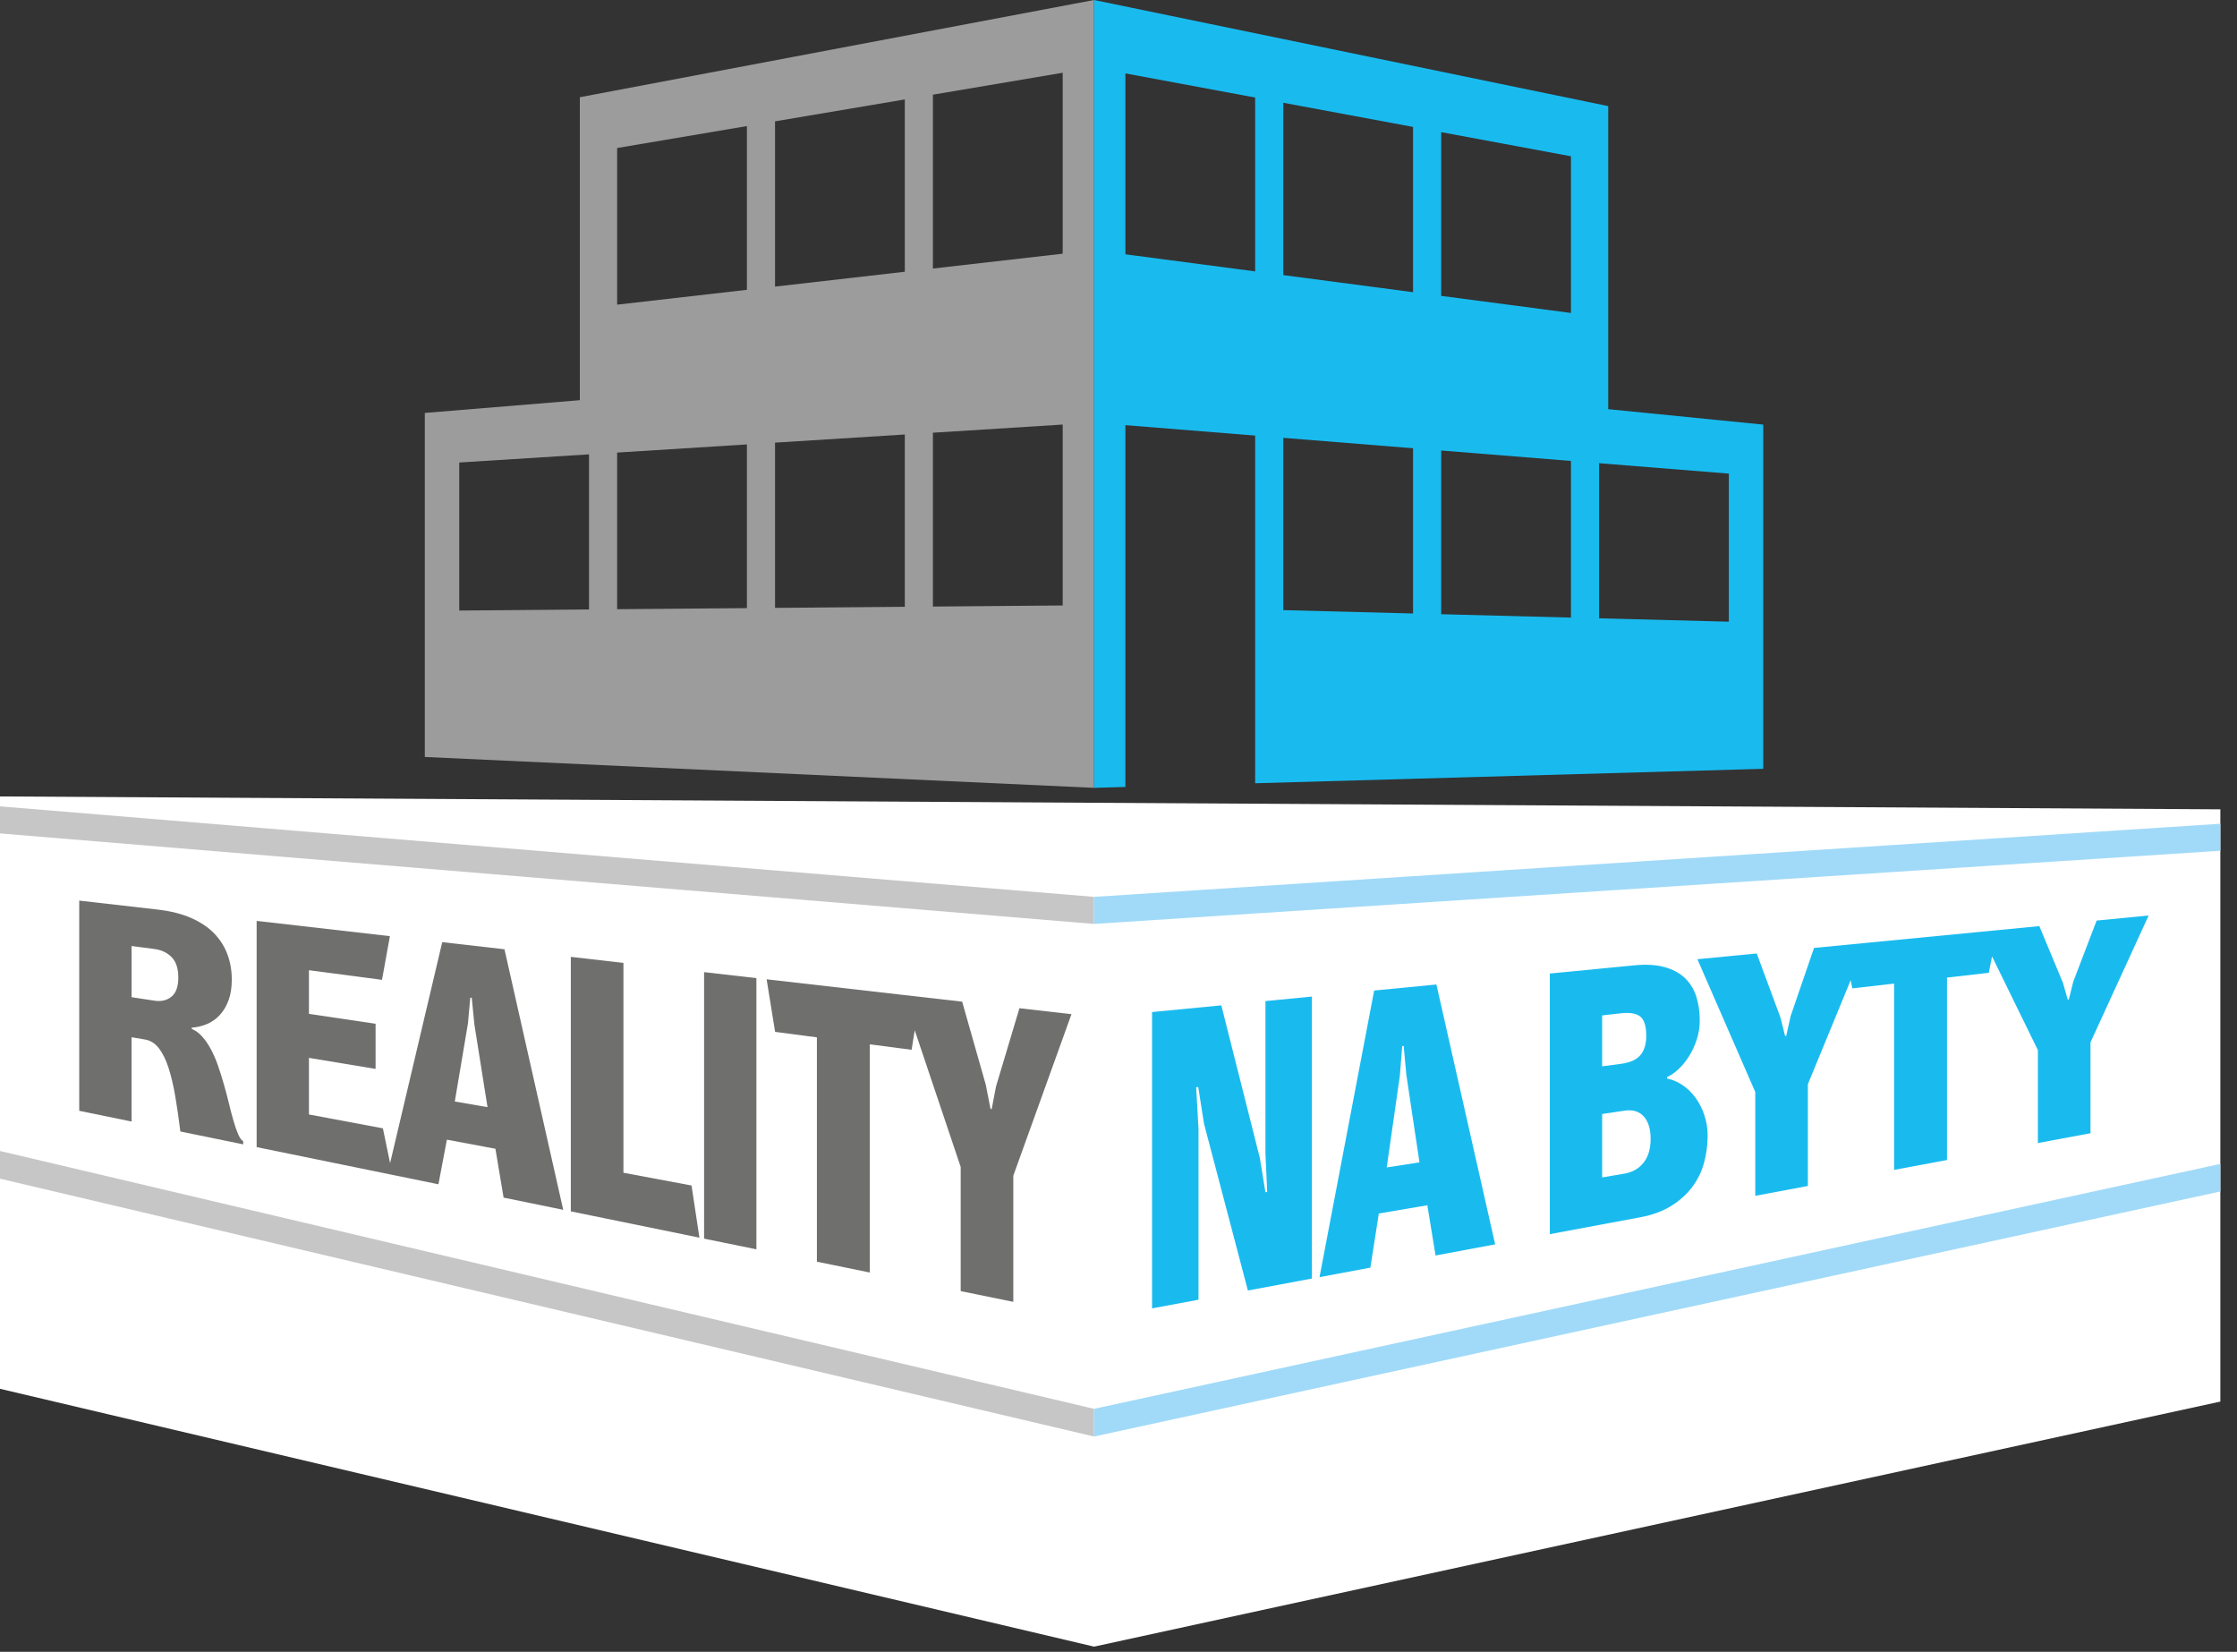
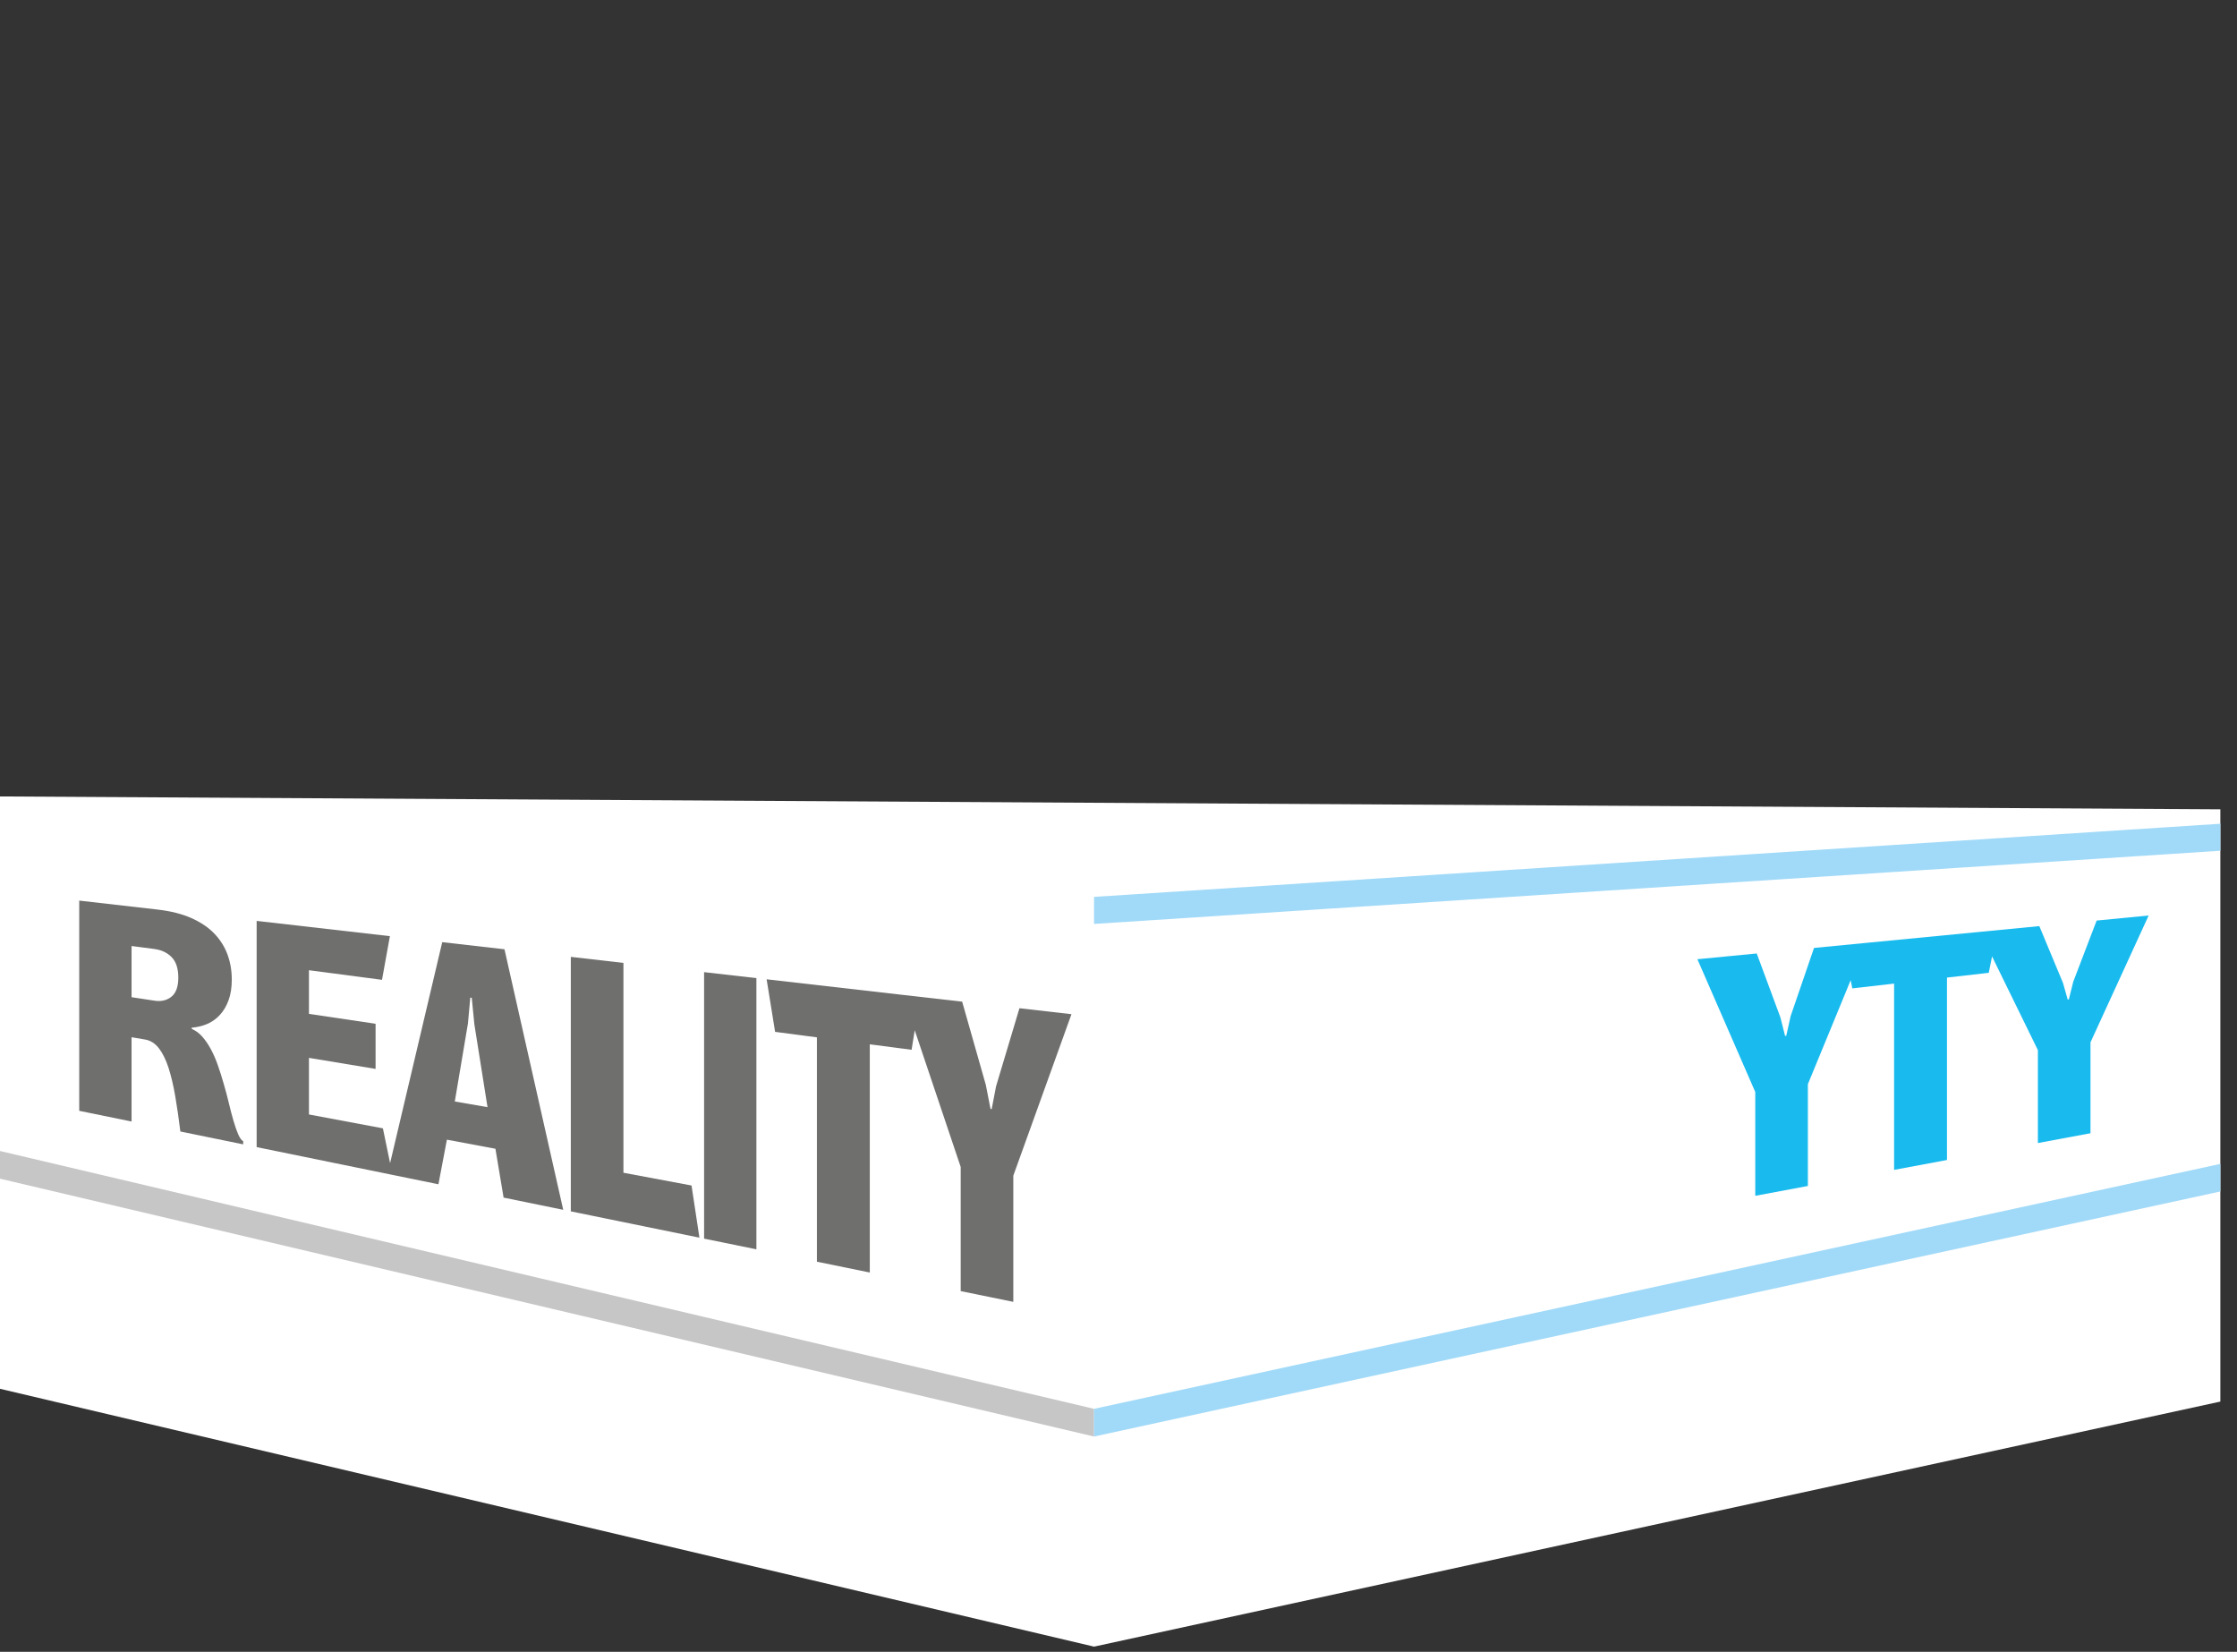
<svg xmlns="http://www.w3.org/2000/svg" width="100%" height="100%" viewBox="0 0 107 79" version="1.1" xml:space="preserve" style="fill-rule:evenodd;clip-rule:evenodd;stroke-linejoin:round;stroke-miterlimit:2;">
  <rect x="0" y="0" width="107" height="79" fill="#333333" stroke="none" />
  <path d="M0,38.091l106.204,0.616l0,28.325l-53.874,11.72l-52.33,-12.331l0,-28.33Z" style="fill:#fff;fill-rule:nonzero;" />
  <g>
    <path d="M8.201,47.668c-0.22,0.177 -0.492,0.24 -0.818,0.19l-1.09,-0.166l0,-2.448l1.09,0.143c0.344,0.046 0.622,0.177 0.832,0.395c0.21,0.218 0.314,0.543 0.314,0.974c0,0.431 -0.11,0.735 -0.328,0.912m3.194,6.585c-0.075,-0.171 -0.149,-0.383 -0.223,-0.638c-0.075,-0.255 -0.15,-0.539 -0.224,-0.853c-0.075,-0.313 -0.159,-0.629 -0.252,-0.945c-0.084,-0.294 -0.175,-0.581 -0.273,-0.863c-0.097,-0.279 -0.209,-0.537 -0.335,-0.772c-0.126,-0.234 -0.264,-0.435 -0.413,-0.603c-0.149,-0.168 -0.316,-0.291 -0.503,-0.37l0,-0.06c0.252,-0.018 0.494,-0.075 0.727,-0.172c0.233,-0.097 0.438,-0.241 0.615,-0.433c0.177,-0.191 0.317,-0.427 0.419,-0.706c0.103,-0.28 0.154,-0.61 0.154,-0.99c0,-0.42 -0.067,-0.817 -0.202,-1.189c-0.136,-0.372 -0.345,-0.707 -0.629,-1.005c-0.285,-0.297 -0.653,-0.546 -1.105,-0.747c-0.452,-0.199 -0.99,-0.335 -1.614,-0.406l-3.747,-0.429l0,10.054l2.503,0.512l0,-4.031l0.643,0.109c0.26,0.044 0.482,0.183 0.664,0.418c0.181,0.235 0.335,0.547 0.461,0.934c0.125,0.388 0.232,0.84 0.321,1.355c0.089,0.516 0.17,1.08 0.245,1.692l3.006,0.615l0,-0.15c-0.084,-0.048 -0.164,-0.156 -0.238,-0.327" style="fill:#6f6f6e;fill-rule:nonzero;" />
    <path d="M21.754,52.68l0.629,-3.734l0.112,-1.234l0.07,0.01l0.125,1.268l0.629,3.961l-1.565,-0.271Zm-0.601,-7.62l-2.494,10.569l-0.344,-1.665l-3.537,-0.663l0,-2.707l3.187,0.528l0,-2.159l-3.187,-0.473l0,-2.088l3.494,0.46l0.378,-2.089l-6.374,-0.73l0,10.819l6.5,1.329l2.195,0.449l0.405,-2.134l2.321,0.435l0.391,2.336l2.852,0.584l-2.81,-12.461l-2.977,-0.34Z" style="fill:#6f6f6e;fill-rule:nonzero;" />
    <path d="M29.82,56.088l0,-10.036l-2.517,-0.289l0,12.172l6.152,1.258l-0.378,-2.495l-3.257,-0.61Z" style="fill:#6f6f6e;fill-rule:nonzero;" />
    <path d="M33.678,59.239l2.502,0.511l0,-12.97l-2.502,-0.286l0,12.745Z" style="fill:#6f6f6e;fill-rule:nonzero;" />
    <path d="M48.762,48.22l-1.119,3.735l-0.209,1.088l-0.056,-0.008l-0.224,-1.148l-1.132,-3.981l-2.838,-0.324l-6.515,-0.746l0.406,2.514l1.999,0.263l0,10.729l2.53,0.518l0,-10.914l1.999,0.262l0.15,-0.934l2.199,6.539l0,5.936l2.516,0.514l0,-6.033l2.782,-7.725l-2.488,-0.285Z" style="fill:#6f6f6e;fill-rule:nonzero;" />
-     <path d="M50.831,12.133l-6.208,0.71l0,-8.315l6.208,-1.049l0,8.654Zm0,16.824l-6.208,0.052l0,-8.314l6.208,-0.39l0,8.652Zm-7.552,-15.96l-6.208,0.71l0,-7.904l6.208,-1.048l0,8.242Zm0,16.024l-6.208,0.052l0,-7.903l6.208,-0.39l0,8.241Zm-7.553,-15.16l-6.207,0.71l0,-7.492l6.207,-1.049l0,7.831Zm0,15.223l-6.207,0.052l0,-7.491l6.207,-0.39l0,7.829Zm-7.552,0.063l-6.207,0.053l0,-7.08l6.207,-0.39l0,7.417Zm-0.439,-24.497l0,14.49l-7.415,0.609l0,16.454l32.01,1.477l0,-37.68l-24.595,4.65Z" style="fill:#9d9c9c;fill-rule:nonzero;" />
-     <path d="M60.528,55.142l0.084,1.865l-0.084,0.013l-0.265,-1.628l-1.845,-7.31l-3.313,0.32l0,14.173l2.222,-0.415l0,-8.161l-0.112,-2.001l0.098,-0.012l0.279,1.763l2.097,7.971l3.062,-0.572l0,-13.486l-2.223,0.215l0,7.265Z" style="fill:#19bbef;fill-rule:nonzero;" />
-     <path d="M66.33,55.834l0.629,-4.394l0.112,-1.408l0.07,-0.008l0.126,1.377l0.629,4.19l-1.566,0.243Zm-0.601,-8.461l-2.614,13.708l2.432,-0.455l0.405,-2.589l2.321,-0.394l0.392,2.402l2.851,-0.532l-2.81,-12.428l-2.977,0.288Z" style="fill:#19bbef;fill-rule:nonzero;" />
-     <path d="M78.617,55.603c-0.223,0.285 -0.531,0.462 -0.922,0.528l-1.062,0.181l0,-3.034l1.076,-0.16c0.391,-0.057 0.697,0.035 0.916,0.279c0.218,0.243 0.328,0.599 0.328,1.071c0,0.472 -0.112,0.85 -0.336,1.135m-1.984,-7.04l0.894,-0.101c0.429,-0.049 0.739,0.004 0.93,0.156c0.191,0.153 0.286,0.46 0.286,0.921c0,0.394 -0.093,0.702 -0.279,0.922c-0.187,0.222 -0.499,0.362 -0.937,0.419l-0.894,0.117l0,-2.434Zm4.473,3.945c-0.177,-0.245 -0.385,-0.448 -0.622,-0.608c-0.238,-0.161 -0.487,-0.268 -0.748,-0.321l0,-0.067c0.186,-0.082 0.372,-0.21 0.559,-0.386c0.186,-0.175 0.354,-0.383 0.503,-0.625c0.149,-0.241 0.271,-0.505 0.364,-0.794c0.093,-0.287 0.14,-0.586 0.14,-0.895c0,-0.441 -0.059,-0.834 -0.175,-1.181c-0.117,-0.346 -0.301,-0.637 -0.552,-0.871c-0.252,-0.236 -0.576,-0.406 -0.972,-0.512c-0.396,-0.107 -0.869,-0.134 -1.419,-0.081l-4.053,0.393l0,12.464l4.333,-0.808c0.577,-0.108 1.069,-0.289 1.475,-0.543c0.405,-0.253 0.738,-0.552 0.999,-0.898c0.261,-0.345 0.45,-0.729 0.567,-1.152c0.116,-0.421 0.174,-0.863 0.174,-1.325c0,-0.331 -0.051,-0.65 -0.153,-0.959c-0.104,-0.309 -0.243,-0.586 -0.42,-0.831" style="fill:#19bbef;fill-rule:nonzero;" />
    <path d="M100.286,44.027l-1.119,2.927l-0.21,0.842l-0.055,0.008l-0.224,-0.791l-1.133,-2.721l-2.837,0.275l-5.452,0.528l0,0l-2.488,0.241l-1.119,3.262l-0.209,0.94l-0.056,0.007l-0.224,-0.888l-1.132,-3.056l-2.838,0.275l2.768,6.351l0,4.964l2.516,-0.47l0,-4.867l2.048,-4.976l0.077,0.392l1.999,-0.228l0,8.909l2.53,-0.472l0,-8.725l1.999,-0.228l0.156,-0.784l2.193,4.482l0,4.444l2.516,-0.47l0,-4.347l2.782,-6.066l-2.488,0.242Z" style="fill:#19bbef;fill-rule:nonzero;" />
-     <path d="M82.694,29.733l-6.207,-0.161l0,-7.419l6.207,0.498l0,7.082Zm-7.552,-14.765l-6.207,-0.817l0,-7.831l6.207,1.154l0,7.494Zm0,14.569l-6.207,-0.161l0,-7.83l6.207,0.499l0,7.492Zm-7.553,-15.563l-6.206,-0.817l0,-8.242l6.206,1.155l0,7.904Zm0,15.367l-6.206,-0.161l0,-8.24l6.206,0.498l0,7.903Zm-7.552,-16.361l-6.207,-0.817l0,-8.653l6.207,1.155l0,8.315Zm16.888,6.589l0,-14.494l-24.595,-5.075l0,37.68l1.5,-0.044l0,-17.303l6.207,0.499l0,16.628l24.303,-0.691l0,-16.462l-7.415,-0.738Z" style="fill:#19bbef;fill-rule:nonzero;" />
-     <path d="M0,38.565l0,1.294l52.33,4.329l0,-1.294l-52.33,-4.329Z" style="fill:#c6c6c6;fill-rule:nonzero;" />
+     <path d="M0,38.565l0,1.294l52.33,4.329l-52.33,-4.329Z" style="fill:#c6c6c6;fill-rule:nonzero;" />
    <path d="M0,55.048l0,1.324l52.33,12.332l0,-1.325l-52.33,-12.331Z" style="fill:#c6c6c6;fill-rule:nonzero;" />
    <path d="M106.204,39.396l-53.874,3.498l0,1.294l53.874,-3.5l0,-1.292Z" style="fill:#a1daf8;fill-rule:nonzero;" />
    <path d="M106.204,55.664l-53.874,11.715l0,1.325l53.874,-11.721l0,-1.319Z" style="fill:#a1daf8;fill-rule:nonzero;" />
  </g>
</svg>